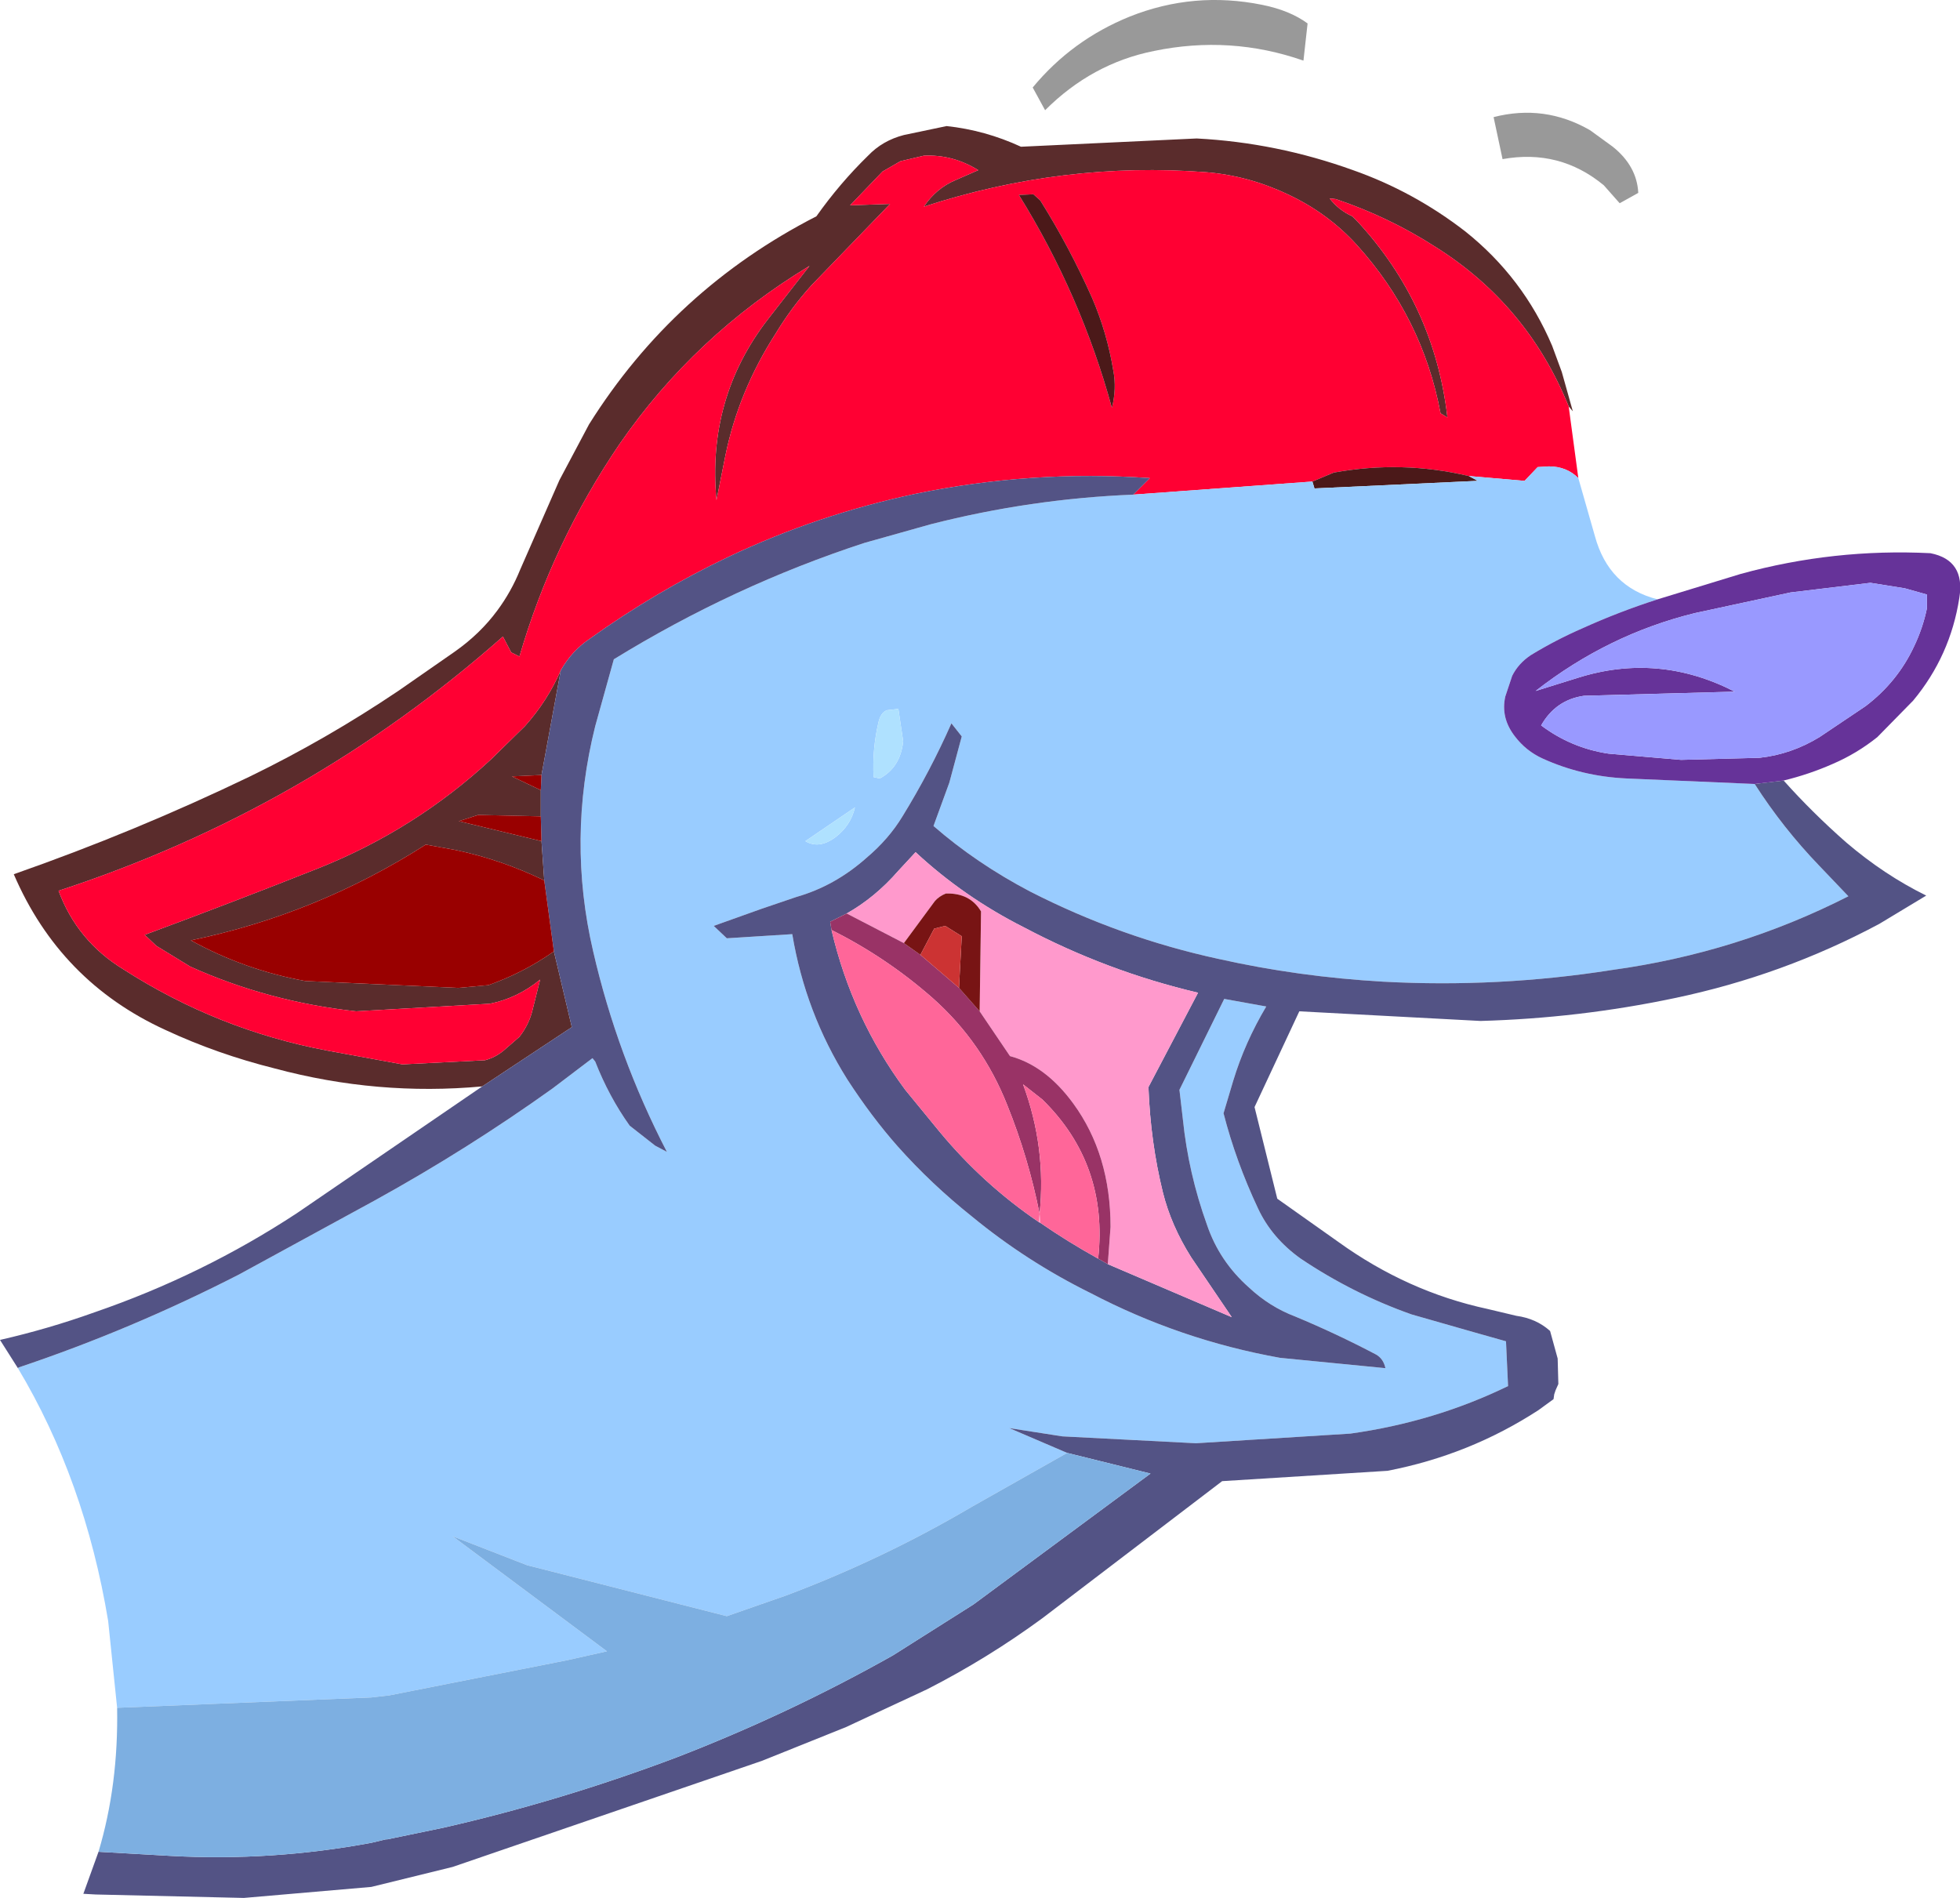
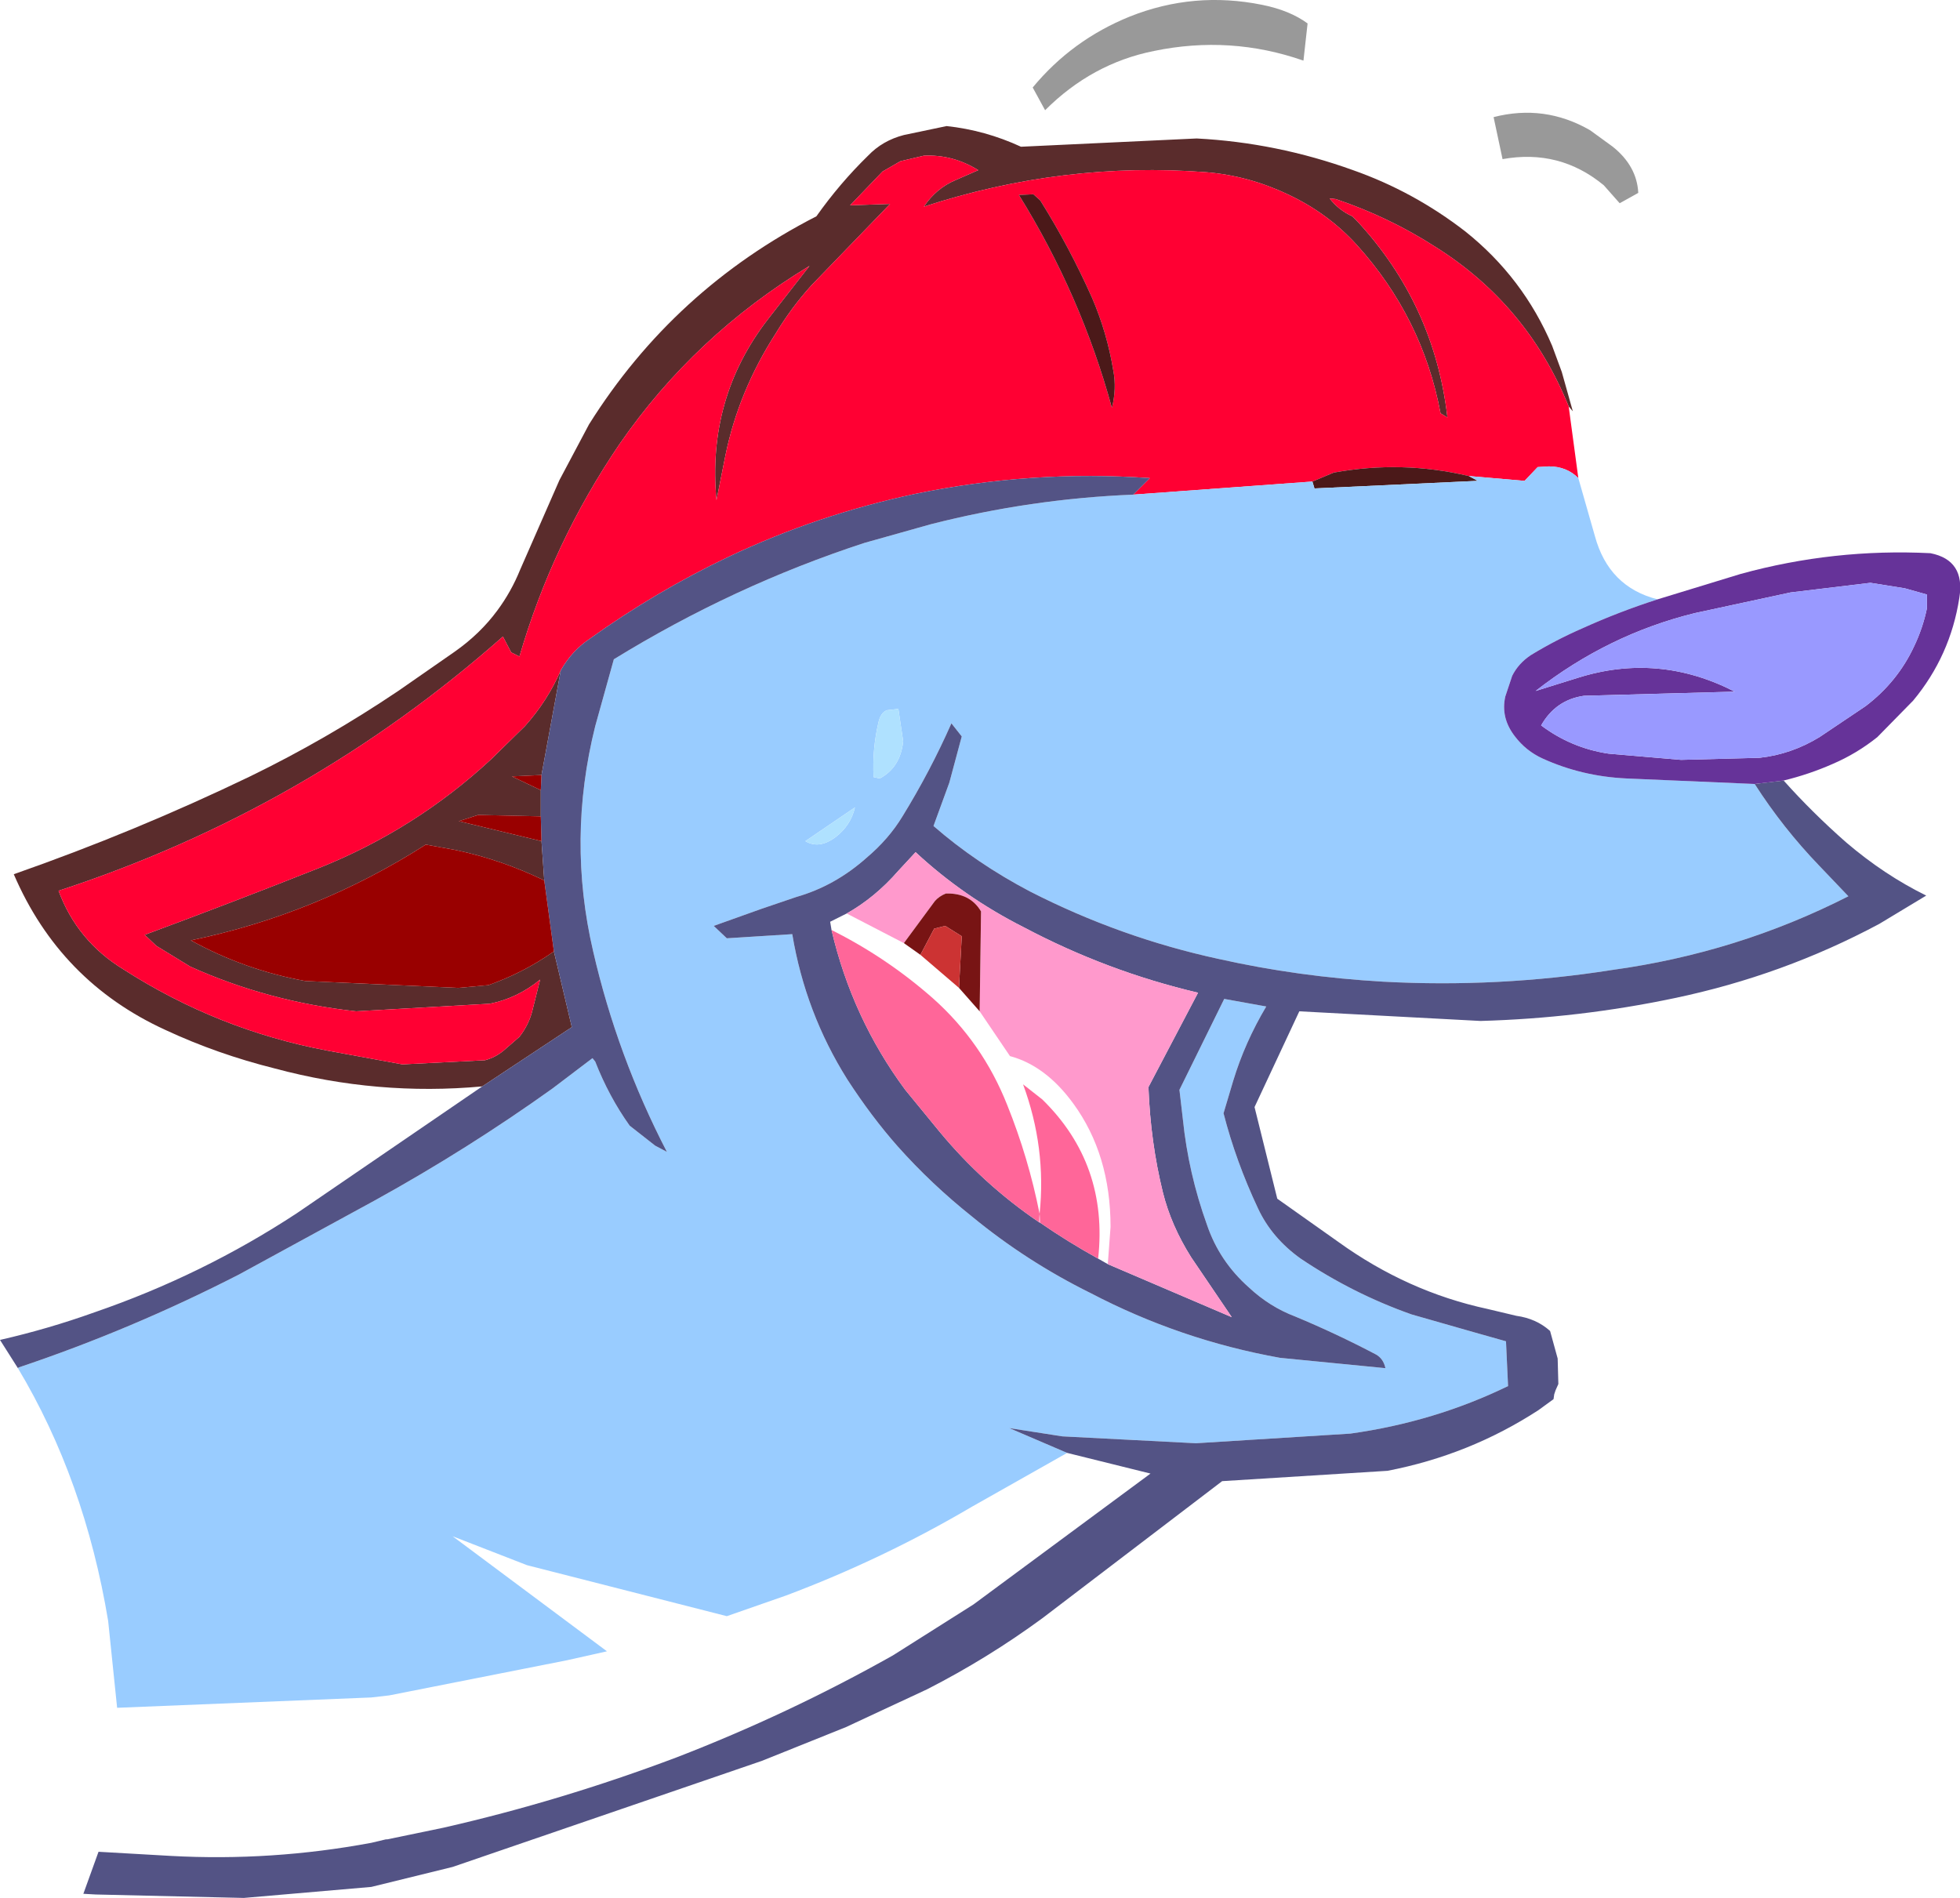
<svg xmlns="http://www.w3.org/2000/svg" height="137.75px" width="142.25px">
  <g transform="matrix(1.0, 0.0, 0.0, 1.0, 4.6, 79.6)">
    <path d="M109.25 -50.1 Q106.25 -57.5 99.55 -61.7 96.2 -63.85 92.35 -65.15 L91.9 -65.2 Q92.55 -64.35 93.55 -63.9 L93.9 -63.55 Q99.5 -57.5 100.45 -49.3 L99.95 -49.6 Q98.65 -56.55 93.85 -61.85 91.75 -64.15 88.85 -65.5 86.0 -66.85 82.95 -67.1 72.55 -67.9 62.45 -64.6 63.35 -65.95 64.8 -66.55 L66.4 -67.25 Q64.55 -68.4 62.45 -68.3 L60.75 -67.9 59.45 -67.15 57.1 -64.7 60.0 -64.8 54.3 -58.9 Q52.85 -57.3 51.7 -55.4 49.0 -51.2 48.05 -46.55 L47.4 -43.3 Q46.7 -50.7 51.15 -56.45 L54.15 -60.3 Q45.8 -55.25 40.35 -47.35 35.5 -40.2 33.1 -31.95 L32.5 -32.25 31.9 -33.4 Q17.7 -20.85 -0.35 -14.95 1.0 -11.3 4.35 -9.25 11.2 -4.85 19.15 -3.35 L24.6 -2.35 30.6 -2.65 Q31.35 -2.85 31.95 -3.35 L33.1 -4.35 Q33.8 -5.25 34.05 -6.3 L34.6 -8.5 Q32.95 -7.15 30.95 -6.75 L21.25 -6.2 Q14.85 -6.9 9.2 -9.45 L6.75 -10.95 5.9 -11.75 Q12.25 -14.1 18.55 -16.6 25.55 -19.4 31.05 -24.5 L33.5 -26.9 Q35.15 -28.75 36.1 -30.95 L34.7 -23.35 32.55 -23.25 34.65 -22.25 34.65 -20.35 30.1 -20.45 28.7 -20.0 34.7 -18.55 34.9 -15.7 Q31.8 -17.2 28.5 -17.9 L26.3 -18.3 Q18.4 -13.25 9.25 -11.35 13.15 -9.2 17.55 -8.4 L28.65 -7.9 30.85 -8.1 Q33.4 -9.0 35.6 -10.55 L36.9 -5.05 30.4 -0.75 Q22.8 -0.05 15.35 -2.05 11.15 -3.1 7.4 -4.85 -0.25 -8.35 -3.6 -16.15 5.25 -19.25 13.55 -23.25 19.1 -25.95 24.3 -29.45 L28.4 -32.3 Q30.25 -33.6 31.5 -35.3 32.5 -36.65 33.15 -38.25 L36.0 -44.75 38.15 -48.8 Q44.3 -58.6 54.65 -63.9 56.35 -66.3 58.4 -68.3 59.45 -69.4 61.0 -69.8 L64.1 -70.45 Q66.9 -70.15 69.5 -68.95 L82.25 -69.55 Q88.05 -69.25 93.6 -67.25 98.0 -65.7 101.75 -62.8 105.95 -59.45 108.05 -54.5 L108.75 -52.6 109.55 -49.75 109.25 -50.1" fill="#5a2c2c" fill-rule="evenodd" stroke="none" />
    <path d="M36.1 -30.95 Q35.15 -28.75 33.5 -26.9 L31.05 -24.5 Q25.55 -19.4 18.55 -16.6 12.25 -14.1 5.9 -11.75 L6.75 -10.95 9.2 -9.45 Q14.85 -6.9 21.25 -6.2 L30.95 -6.75 Q32.95 -7.15 34.6 -8.5 L34.05 -6.3 Q33.8 -5.25 33.1 -4.35 L31.95 -3.35 Q31.35 -2.85 30.6 -2.65 L24.6 -2.35 19.15 -3.35 Q11.2 -4.85 4.35 -9.25 1.0 -11.3 -0.35 -14.95 17.7 -20.85 31.9 -33.4 L32.5 -32.25 33.1 -31.95 Q35.5 -40.2 40.35 -47.35 45.8 -55.25 54.15 -60.3 L51.15 -56.45 Q46.7 -50.7 47.4 -43.3 L48.05 -46.55 Q49.0 -51.2 51.7 -55.4 52.85 -57.3 54.3 -58.9 L60.0 -64.8 57.1 -64.7 59.45 -67.15 60.75 -67.9 62.45 -68.3 Q64.55 -68.4 66.4 -67.25 L64.8 -66.55 Q63.35 -65.95 62.45 -64.6 72.55 -67.9 82.95 -67.1 86.0 -66.85 88.85 -65.5 91.75 -64.15 93.85 -61.85 98.65 -56.55 99.95 -49.6 L100.45 -49.3 Q99.5 -57.5 93.9 -63.55 L93.55 -63.9 Q92.55 -64.35 91.9 -65.2 L92.35 -65.15 Q96.2 -63.85 99.55 -61.7 106.25 -57.5 109.25 -50.1 L109.95 -44.9 Q109.1 -45.75 107.8 -45.75 L107.0 -45.7 106.05 -44.7 102.0 -45.05 Q97.15 -46.2 92.2 -45.3 L90.65 -44.65 77.65 -43.7 78.85 -44.9 Q70.25 -45.5 61.8 -43.75 54.75 -42.25 48.3 -39.2 42.95 -36.65 38.15 -33.2 36.9 -32.35 36.1 -30.95 M69.35 -65.45 Q73.85 -58.2 76.1 -50.0 76.45 -51.4 76.2 -52.7 75.75 -55.45 74.65 -58.0 73.0 -61.7 70.9 -65.05 L70.4 -65.5 69.35 -65.45" fill="#ff0033" fill-rule="evenodd" stroke="none" />
    <path d="M90.65 -44.65 L92.2 -45.3 Q97.15 -46.2 102.0 -45.05 L102.65 -44.7 90.8 -44.15 90.65 -44.65 M69.35 -65.45 L70.4 -65.5 70.9 -65.05 Q73.0 -61.7 74.65 -58.0 75.75 -55.45 76.2 -52.7 76.45 -51.4 76.1 -50.0 73.85 -58.2 69.35 -65.45" fill="#4b1919" fill-rule="evenodd" stroke="none" />
    <path d="M70.35 -73.25 Q73.2 -76.7 77.4 -78.4 82.05 -80.25 87.0 -79.25 89.0 -78.85 90.3 -77.9 L90.0 -75.2 Q84.7 -77.05 79.15 -75.9 74.65 -75.0 71.25 -71.6 L70.35 -73.25 M111.8 -66.15 Q108.6 -68.8 104.45 -68.05 L103.8 -71.1 Q107.5 -72.05 110.8 -70.15 L112.45 -68.95 Q114.2 -67.55 114.3 -65.6 L112.95 -64.85 111.8 -66.15" fill="#999999" fill-rule="evenodd" stroke="none" />
    <path d="M77.65 -43.7 L90.65 -44.65 90.8 -44.15 102.65 -44.7 102.0 -45.05 106.05 -44.7 107.0 -45.7 107.8 -45.75 Q109.1 -45.75 109.95 -44.9 L111.15 -40.7 Q112.15 -37.0 115.7 -36.1 112.9 -35.2 110.25 -34.0 108.3 -33.15 106.5 -32.05 105.6 -31.45 105.15 -30.55 L104.65 -29.05 Q104.3 -27.5 105.35 -26.15 106.15 -25.1 107.35 -24.55 110.2 -23.25 113.45 -23.1 L122.75 -22.7 Q124.8 -19.5 127.45 -16.75 L129.55 -14.55 Q121.5 -10.45 112.4 -9.2 104.15 -7.9 95.8 -8.35 89.65 -8.7 83.85 -10.0 76.7 -11.55 70.15 -14.9 66.25 -16.95 63.15 -19.65 L64.3 -22.8 65.2 -26.15 64.45 -27.1 Q62.9 -23.6 60.9 -20.35 59.9 -18.7 58.3 -17.35 56.0 -15.3 53.2 -14.5 L50.7 -13.65 47.2 -12.4 48.15 -11.5 52.9 -11.8 Q53.85 -6.1 56.9 -1.25 58.65 1.45 60.55 3.6 63.0 6.35 65.95 8.7 69.9 11.95 74.55 14.25 81.05 17.65 88.3 18.95 L95.95 19.7 Q95.8 19.0 95.25 18.7 92.4 17.2 89.4 15.95 87.55 15.25 86.05 13.85 83.9 11.95 83.0 9.3 81.65 5.55 81.25 1.65 L81.0 -0.5 84.25 -7.1 87.3 -6.55 Q85.75 -3.95 84.9 -1.15 L84.2 1.2 Q85.1 4.7 86.7 8.1 87.7 10.25 89.8 11.75 93.6 14.3 97.85 15.8 L102.4 17.1 104.7 17.75 104.85 21.0 Q99.5 23.6 93.4 24.45 L82.2 25.15 72.5 24.65 68.65 24.05 72.85 25.85 65.95 29.75 Q59.5 33.55 52.45 36.2 L48.15 37.7 33.65 34.0 28.25 31.9 39.45 40.25 36.55 40.9 23.65 43.45 22.35 43.6 3.9 44.35 3.25 38.05 Q1.55 27.8 -3.3 19.7 L-3.25 19.65 Q4.95 16.9 12.75 12.9 L22.65 7.5 Q29.35 3.8 35.5 -0.6 L38.4 -2.8 38.6 -2.55 Q39.6 0.0 41.1 2.1 L42.95 3.55 43.8 4.0 Q40.2 -2.95 38.45 -10.55 36.55 -18.7 38.6 -26.9 L39.95 -31.75 Q48.65 -37.1 58.15 -40.2 L62.95 -41.55 Q70.2 -43.4 77.65 -43.7 M56.05 -18.85 Q57.15 -19.7 57.45 -21.0 L53.85 -18.55 Q54.85 -17.95 56.05 -18.85 M60.6 -28.15 L59.75 -28.05 Q59.3 -27.85 59.15 -27.15 58.7 -25.2 58.8 -23.2 L59.25 -23.1 Q60.75 -23.9 60.95 -25.8 L60.6 -28.15" fill="#99ccff" fill-rule="evenodd" stroke="none" />
    <path d="M36.1 -30.95 Q36.9 -32.35 38.15 -33.2 42.95 -36.65 48.3 -39.2 54.75 -42.25 61.8 -43.75 70.25 -45.5 78.85 -44.9 L77.65 -43.7 Q70.2 -43.4 62.95 -41.55 L58.15 -40.2 Q48.65 -37.1 39.95 -31.75 L38.6 -26.9 Q36.55 -18.7 38.45 -10.55 40.2 -2.95 43.8 4.0 L42.95 3.55 41.1 2.1 Q39.6 0.0 38.6 -2.55 L38.4 -2.8 35.5 -0.6 Q29.35 3.8 22.65 7.5 L12.75 12.9 Q4.95 16.9 -3.25 19.65 L-3.3 19.7 -4.6 17.65 Q-1.1 16.85 2.25 15.65 10.1 12.95 16.95 8.45 L30.4 -0.75 36.9 -5.05 35.6 -10.55 34.9 -15.7 34.7 -18.55 34.65 -20.35 34.65 -22.25 34.7 -23.35 36.1 -30.95 M72.85 25.85 L68.65 24.05 72.5 24.65 82.2 25.15 93.4 24.45 Q99.5 23.6 104.85 21.0 L104.7 17.75 102.4 17.1 97.85 15.8 Q93.6 14.3 89.8 11.75 87.7 10.25 86.7 8.1 85.1 4.7 84.2 1.2 L84.9 -1.15 Q85.75 -3.95 87.3 -6.55 L84.25 -7.1 81.0 -0.5 81.25 1.65 Q81.65 5.55 83.0 9.3 83.9 11.95 86.05 13.85 87.55 15.25 89.4 15.95 92.4 17.2 95.25 18.7 95.8 19.0 95.95 19.7 L88.3 18.95 Q81.05 17.65 74.55 14.25 69.9 11.95 65.95 8.7 63.0 6.35 60.55 3.6 58.65 1.45 56.9 -1.25 53.85 -6.1 52.9 -11.8 L48.15 -11.5 47.2 -12.4 50.7 -13.65 53.2 -14.5 Q56.0 -15.3 58.3 -17.35 59.9 -18.7 60.9 -20.35 62.9 -23.6 64.45 -27.1 L65.2 -26.15 64.3 -22.8 63.15 -19.65 Q66.25 -16.95 70.15 -14.9 76.7 -11.55 83.85 -10.0 89.65 -8.7 95.8 -8.35 104.15 -7.9 112.4 -9.2 121.5 -10.45 129.55 -14.55 L127.45 -16.75 Q124.8 -19.5 122.75 -22.7 L124.85 -22.95 Q126.95 -20.6 129.4 -18.45 132.15 -16.1 135.2 -14.6 L131.8 -12.55 Q124.8 -8.8 116.9 -7.15 110.0 -5.7 102.85 -5.5 L89.7 -6.2 86.45 0.75 88.1 7.4 92.55 10.55 Q97.55 14.15 103.35 15.4 L105.45 15.9 Q106.9 16.1 107.9 17.0 L108.45 19.0 108.5 20.85 108.3 21.3 108.2 21.6 108.15 21.95 107.05 22.75 Q102.05 26.0 96.1 27.15 L84.1 27.9 71.05 37.85 Q67.1 40.75 62.7 43.0 L56.8 45.75 50.7 48.2 28.25 55.9 22.35 57.35 13.1 58.15 2.35 57.9 1.45 57.85 2.55 54.8 7.8 55.1 Q15.1 55.5 22.35 54.15 L23.4 53.9 23.5 53.9 27.6 53.05 Q36.15 51.1 44.5 47.95 52.65 44.8 60.2 40.55 L66.05 36.85 78.9 27.35 72.85 25.85 M75.8 12.15 L84.8 16.0 81.85 11.65 Q80.4 9.35 79.8 6.95 78.9 3.3 78.75 -0.7 L82.35 -7.55 Q75.75 -9.1 69.7 -12.3 65.35 -14.5 61.85 -17.75 L60.6 -16.4 Q58.9 -14.45 56.85 -13.3 L55.65 -12.7 55.75 -12.1 Q57.25 -5.7 61.1 -0.5 L63.6 2.55 Q66.75 6.35 70.8 9.1 L70.9 9.15 Q72.85 10.5 75.1 11.75 L75.8 12.15" fill="#535385" fill-rule="evenodd" stroke="none" />
    <path d="M35.6 -10.55 Q33.4 -9.0 30.85 -8.1 L28.65 -7.9 17.55 -8.4 Q13.15 -9.2 9.25 -11.35 18.4 -13.25 26.3 -18.3 L28.5 -17.9 Q31.8 -17.2 34.9 -15.7 L35.6 -10.55 M34.7 -18.55 L28.7 -20.0 30.1 -20.45 34.65 -20.35 34.7 -18.55 M34.65 -22.25 L32.55 -23.25 34.7 -23.35 34.65 -22.25" fill="#990000" fill-rule="evenodd" stroke="none" />
    <path d="M60.6 -28.15 L60.95 -25.8 Q60.75 -23.9 59.25 -23.1 L58.8 -23.2 Q58.7 -25.2 59.15 -27.15 59.3 -27.85 59.75 -28.05 L60.6 -28.15 M56.05 -18.85 Q54.85 -17.95 53.85 -18.55 L57.45 -21.0 Q57.15 -19.7 56.05 -18.85" fill="#afe1ff" fill-rule="evenodd" stroke="none" />
    <path d="M56.85 -13.3 Q58.9 -14.45 60.6 -16.4 L61.85 -17.75 Q65.35 -14.5 69.7 -12.3 75.75 -9.1 82.35 -7.55 L78.75 -0.7 Q78.9 3.3 79.8 6.95 80.4 9.35 81.85 11.65 L84.8 16.0 75.8 12.15 76.0 9.45 Q76.0 4.2 73.3 0.5 71.3 -2.25 68.7 -2.95 L66.5 -6.2 66.6 -13.45 Q65.8 -14.8 64.05 -14.75 63.55 -14.55 63.25 -14.2 L61.0 -11.15 56.85 -13.3 M70.9 9.15 L70.8 9.1 70.85 8.5 70.9 9.15" fill="#ff99cc" fill-rule="evenodd" stroke="none" />
-     <path d="M75.8 12.15 L75.1 11.75 Q75.85 4.9 71.05 0.2 L69.65 -0.9 Q71.35 3.7 70.85 8.5 70.05 4.45 68.5 0.6 66.7 -3.95 63.1 -7.15 59.75 -10.1 55.75 -12.1 L55.65 -12.7 56.85 -13.3 61.0 -11.15 62.2 -10.3 65.0 -7.9 66.5 -6.2 68.7 -2.95 Q71.3 -2.25 73.3 0.5 76.0 4.2 76.0 9.45 L75.8 12.15" fill="#993366" fill-rule="evenodd" stroke="none" />
    <path d="M75.1 11.75 Q72.85 10.5 70.9 9.15 L70.85 8.5 70.8 9.1 Q66.75 6.35 63.6 2.55 L61.1 -0.5 Q57.25 -5.7 55.75 -12.1 59.75 -10.1 63.1 -7.15 66.7 -3.95 68.5 0.6 70.05 4.45 70.85 8.5 71.35 3.7 69.65 -0.9 L71.05 0.2 Q75.85 4.9 75.1 11.75" fill="#ff6699" fill-rule="evenodd" stroke="none" />
    <path d="M61.0 -11.15 L63.25 -14.2 Q63.55 -14.55 64.05 -14.75 65.8 -14.8 66.6 -13.45 L66.5 -6.2 65.0 -7.9 65.2 -11.65 64.0 -12.4 63.2 -12.2 62.2 -10.3 61.0 -11.15" fill="#781414" fill-rule="evenodd" stroke="none" />
    <path d="M65.0 -7.9 L62.2 -10.3 63.2 -12.2 64.0 -12.4 65.2 -11.65 65.0 -7.9" fill="#cc3333" fill-rule="evenodd" stroke="none" />
    <path d="M122.75 -22.7 L113.45 -23.1 Q110.2 -23.25 107.35 -24.55 106.15 -25.1 105.35 -26.15 104.3 -27.5 104.65 -29.05 L105.15 -30.55 Q105.6 -31.45 106.5 -32.05 108.3 -33.15 110.25 -34.0 112.9 -35.2 115.7 -36.1 L121.75 -37.95 Q128.5 -39.8 135.5 -39.45 138.05 -38.95 137.6 -36.2 136.95 -32.0 134.25 -28.75 L131.65 -26.1 Q130.15 -24.9 128.4 -24.15 126.7 -23.4 124.85 -22.95 L122.75 -22.7 M107.25 -26.95 Q109.45 -25.3 112.15 -24.9 L117.4 -24.45 123.1 -24.6 Q125.4 -24.85 127.45 -26.1 L130.8 -28.35 Q133.1 -30.1 134.3 -32.65 134.95 -34.0 135.25 -35.45 L135.25 -36.45 133.65 -36.9 131.15 -37.3 125.35 -36.6 118.4 -35.1 Q112.1 -33.55 106.85 -29.45 L109.9 -30.4 Q115.75 -32.25 121.3 -29.4 L110.35 -29.1 Q108.3 -28.8 107.25 -26.95" fill="#663399" fill-rule="evenodd" stroke="none" />
    <path d="M107.25 -26.95 Q108.3 -28.8 110.35 -29.1 L121.3 -29.4 Q115.75 -32.25 109.9 -30.4 L106.85 -29.45 Q112.1 -33.55 118.4 -35.1 L125.35 -36.6 131.15 -37.3 133.65 -36.9 135.25 -36.45 135.25 -35.45 Q134.95 -34.0 134.3 -32.65 133.1 -30.1 130.8 -28.35 L127.45 -26.1 Q125.4 -24.85 123.1 -24.6 L117.4 -24.45 112.15 -24.9 Q109.45 -25.3 107.25 -26.95" fill="#9999ff" fill-rule="evenodd" stroke="none" />
-     <path d="M3.9 44.35 L22.35 43.6 23.65 43.45 36.55 40.9 39.45 40.25 28.25 31.9 33.65 34.0 48.15 37.7 52.45 36.2 Q59.5 33.55 65.95 29.75 L72.85 25.85 78.9 27.35 66.05 36.85 60.2 40.55 Q52.65 44.8 44.5 47.95 36.15 51.1 27.6 53.05 L23.5 53.9 23.4 53.9 22.35 54.15 Q15.1 55.5 7.8 55.1 L2.55 54.8 Q4.0 49.95 3.9 44.35" fill="#7dafe1" fill-rule="evenodd" stroke="none" />
  </g>
</svg>